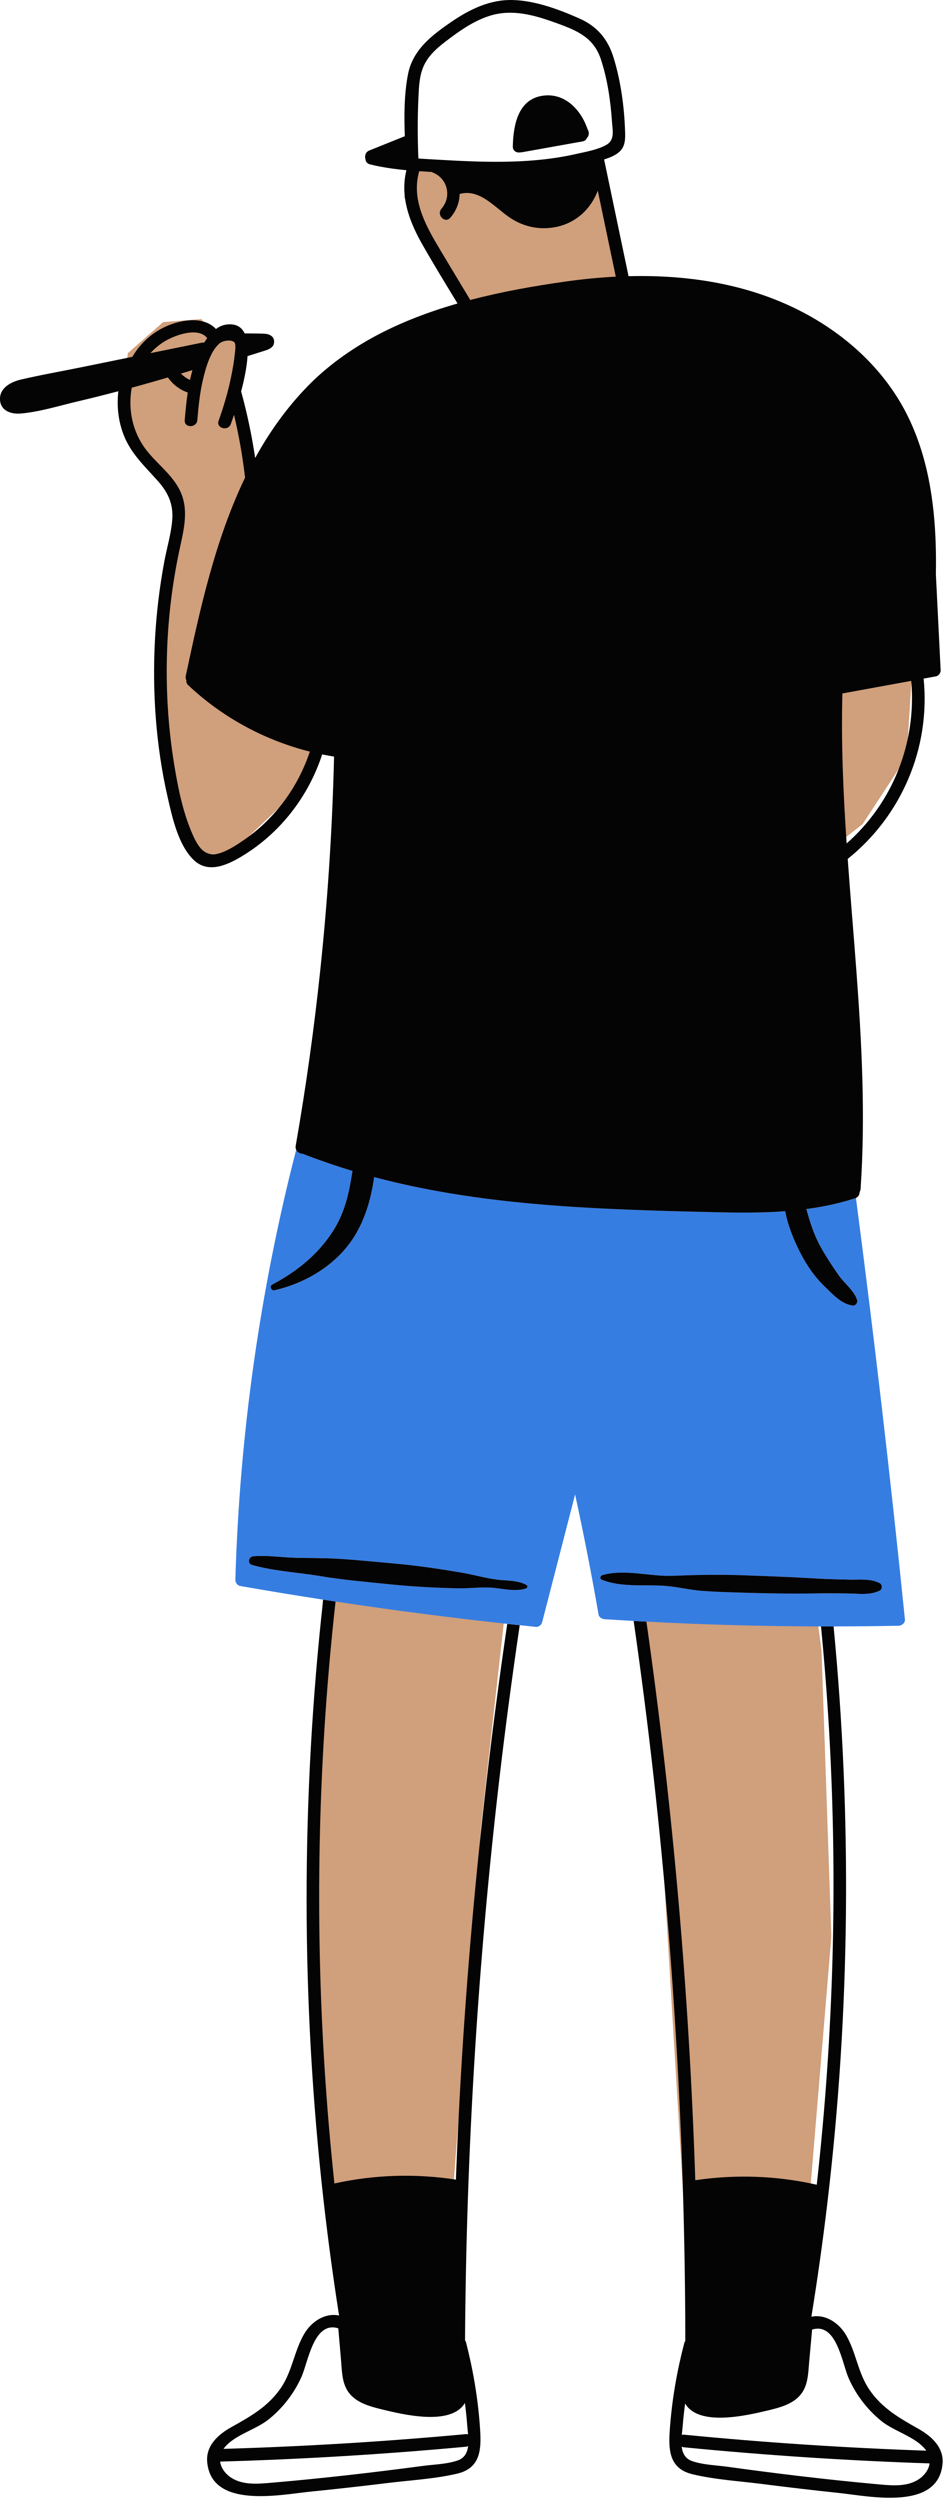
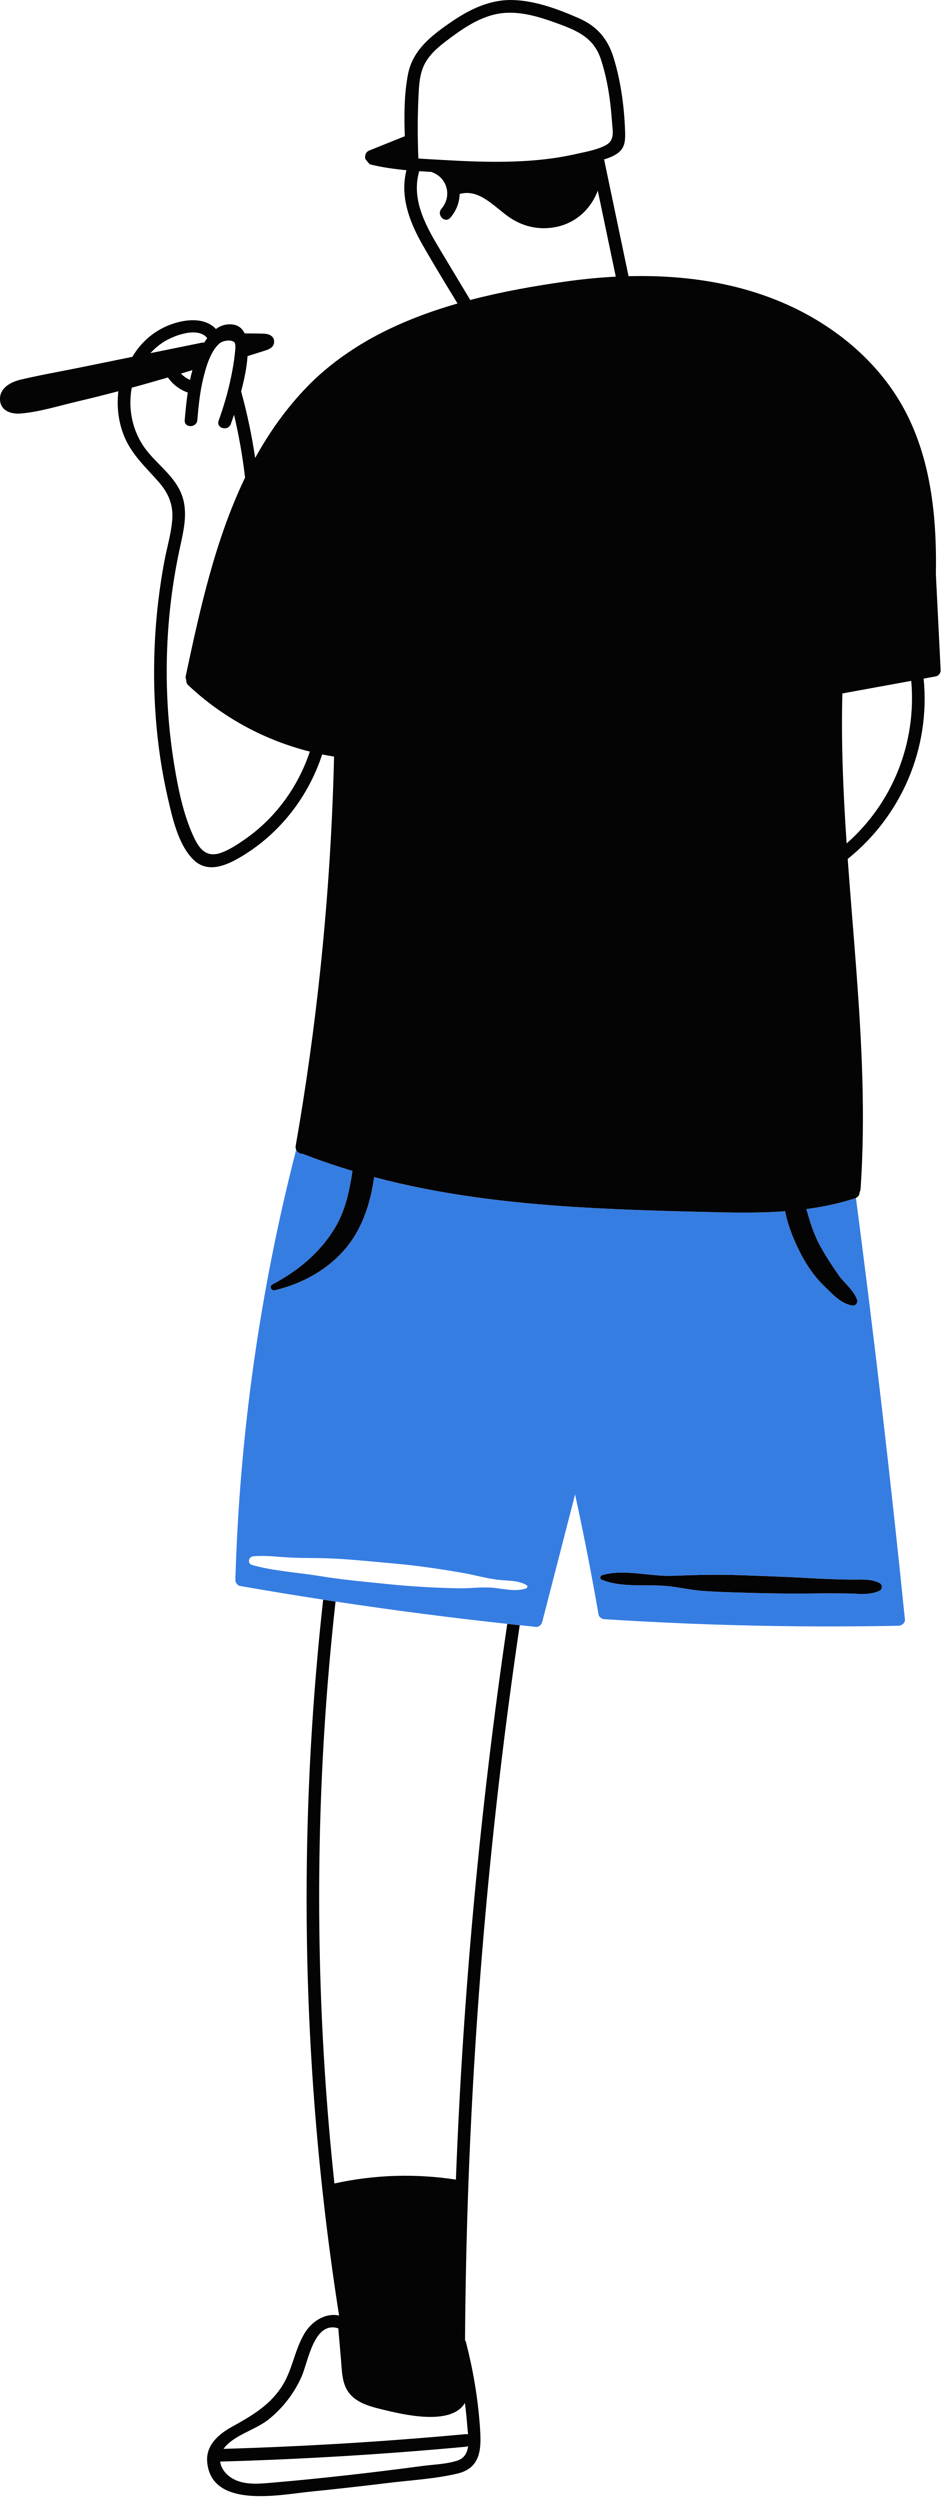
<svg xmlns="http://www.w3.org/2000/svg" width="100%" height="100%" viewBox="0 0 185 489" version="1.1" xml:space="preserve" style="fill-rule:evenodd;clip-rule:evenodd;stroke-linejoin:round;stroke-miterlimit:2;">
  <g transform="matrix(1,0,0,1,-3039.74,-508.905)">
    <g transform="matrix(1,0,0,1,2160,0)">
      <g transform="matrix(1,0,0,1,928.28,873.892)">
-         <path d="M0,-268.682L-1.049,-279.876L-2.312,-289.156L-1.067,-296.05L-4.198,-300.664L-6.5,-298.547L-9.094,-302.581L-16.604,-301.983L-23.518,-295.906L-24.836,-284.074L-19.992,-275.503L-14.009,-269.338L-14.46,-260.287L-16.232,-246.255L-17.665,-225.831L-14.167,-206.066L-11.594,-197.95L-3.443,-197.95L9.764,-210.482L13.118,-220.059L21.688,-216.971L14.517,-48.551L12.593,-24.516L12.068,2.944L12.243,29.704L13.992,50.168L16.091,65.21L40.228,62.586L45.65,-7.9L50.547,-51.626L63.315,-83.284L76.681,-49.581L81.505,3.119L85.178,63.811L110.015,64.16L114.212,13.788L112.288,-42.181L110.889,-52.676L103.018,-141.483L114.212,-199.024L120.334,-203.793L128.962,-216.971L130.129,-235.45L73.81,-309.085L73.201,-311.614L66.813,-333.892L32.394,-332.064L30.596,-326.4L34.281,-319.522L42.359,-303.838L0,-268.682Z" style="fill:rgb(208,159,123);fill-rule:nonzero;" />
-       </g>
+         </g>
    </g>
    <g transform="matrix(1,0,0,1,2160,0)">
      <g transform="matrix(1,0,0,1,920.305,575.04)">
-         <path d="M0,-0.005C-0.002,-0.008 -0.005,-0.01 -0.008,-0.013C-0.008,-0.006 -0.009,0.001 -0.009,0.008C-0.006,0.004 -0.003,-0.001 0,-0.005" style="fill:rgb(247,84,3);fill-rule:nonzero;" />
-       </g>
+         </g>
    </g>
    <g transform="matrix(1,0,0,1,2160,0)">
      <g transform="matrix(1,0,0,1,981.644,527.148)">
-         <path d="M0,11.553C0.097,11.557 0.198,11.553 0.303,11.534C4.254,10.826 8.205,10.119 12.156,9.412C12.605,9.331 12.866,9.076 12.979,8.762C13.451,8.327 13.494,7.514 13.101,7.015C13.088,6.957 13.081,6.9 13.059,6.84C11.717,3.097 8.584,-0.155 4.29,0.487C-0.551,1.211 -1.418,6.339 -1.515,10.396C-1.538,11.324 -0.705,11.708 0,11.553" style="fill:rgb(4,4,4);fill-rule:nonzero;" />
-       </g>
+         </g>
    </g>
    <g transform="matrix(1,0,0,1,2160,0)">
      <g transform="matrix(1,0,0,1,970.753,842.582)">
        <path d="M0,136.33C0.187,137.788 0.345,139.25 0.454,140.72C0.493,141.256 0.565,141.858 0.618,142.476C0.483,142.436 0.332,142.416 0.159,142.432C-15.61,143.893 -31.42,144.851 -47.25,145.312C-47.216,145.264 -47.188,145.215 -47.151,145.167C-45.134,142.57 -40.983,141.605 -38.413,139.542C-35.652,137.327 -33.432,134.454 -31.99,131.222C-30.658,128.235 -29.58,120.242 -24.786,121.736L-24.245,128.035C-24.104,129.687 -24.081,131.454 -23.455,133.013C-22.259,135.99 -19.192,136.872 -16.331,137.573C-12.244,138.575 -2.702,140.918 0,136.33M-1.436,147.59C-3.557,148.313 -6.046,148.357 -8.255,148.65C-17.967,149.939 -27.714,151.068 -37.477,151.904C-40.019,152.121 -42.919,152.471 -45.273,151.237C-46.686,150.496 -47.734,149.208 -47.917,147.802C-31.866,147.348 -15.836,146.382 0.153,144.901C0.333,144.884 0.49,144.834 0.629,144.764C0.476,146.026 -0.046,147.116 -1.436,147.59M-1.763,92.646C-9.714,91.435 -17.702,91.675 -25.547,93.405C-28.689,63.987 -29.358,34.312 -27.515,4.771C-26.99,-3.643 -26.254,-12.041 -25.324,-20.419C-26.133,-20.541 -26.942,-20.663 -27.75,-20.788C-32.087,18.249 -32.086,57.744 -27.665,96.78C-26.815,104.284 -25.803,111.768 -24.635,119.228C-27.389,118.652 -30.059,120.425 -31.465,122.829C-33.449,126.222 -33.794,130.192 -36.093,133.492C-38.606,137.098 -41.983,138.973 -45.711,141.056C-48.295,142.5 -50.745,144.67 -50.451,147.906C-49.617,157.118 -36.074,154.267 -30.322,153.688C-25.232,153.176 -20.147,152.609 -15.069,151.987C-10.596,151.438 -5.853,151.191 -1.467,150.148C3.368,148.997 3.23,144.912 2.922,140.726C2.518,135.242 1.592,129.816 0.223,124.493C0.179,124.324 0.109,124.186 0.024,124.068C0.268,87.206 2.515,50.363 6.808,13.748C7.965,3.88 9.283,-5.968 10.733,-15.797C9.919,-15.882 9.104,-15.967 8.29,-16.055C2.991,19.967 -0.388,56.262 -1.763,92.646" style="fill:rgb(4,4,4);fill-rule:nonzero;" />
      </g>
    </g>
    <g transform="matrix(1,0,0,1,2160,0)">
      <g transform="matrix(1,0,0,1,1059.06,831.858)">
-         <path d="M0,162.305C-2.36,163.527 -5.258,163.163 -7.799,162.932C-17.557,162.046 -27.298,160.866 -37.004,159.527C-39.211,159.223 -41.7,159.166 -43.817,158.432C-45.205,157.95 -45.721,156.858 -45.868,155.595C-45.729,155.666 -45.572,155.717 -45.392,155.735C-29.411,157.298 -13.386,158.347 2.662,158.884C2.472,160.289 1.417,161.571 0,162.305M-45.671,151.552C-45.555,150.083 -45.39,148.622 -45.195,147.165C-42.517,151.767 -32.963,149.473 -28.87,148.492C-26.006,147.806 -22.935,146.939 -21.723,143.969C-21.089,142.413 -21.058,140.646 -20.907,138.995L-20.334,132.699C-15.533,131.23 -14.496,139.228 -13.179,142.222C-11.754,145.461 -9.548,148.345 -6.799,150.575C-4.24,152.651 -0.094,153.637 1.91,156.245C1.947,156.293 1.974,156.342 2.008,156.391C-13.819,155.847 -29.624,154.808 -45.386,153.266C-45.559,153.249 -45.709,153.268 -45.844,153.308C-45.788,152.69 -45.714,152.088 -45.671,151.552M0.491,152.126C-3.226,150.024 -6.594,148.132 -9.088,144.513C-11.37,141.201 -11.694,137.23 -13.661,133.827C-15.055,131.415 -17.716,129.629 -20.473,130.19C-19.266,122.736 -18.215,115.257 -17.326,107.758C-12.901,70.402 -12.525,32.604 -16.131,-4.831C-16.952,-4.83 -17.773,-4.827 -18.594,-4.829C-17.93,2.019 -17.394,8.88 -17.001,15.75C-15.311,45.299 -16.133,74.971 -19.426,104.373C-27.263,102.602 -35.25,102.32 -43.206,103.49C-44.4,66.93 -47.616,30.448 -52.772,-5.766C-53.605,-5.81 -54.438,-5.857 -55.271,-5.904C-53.82,4.227 -52.51,14.378 -51.371,24.549C-47.267,61.186 -45.21,98.04 -45.156,134.903C-45.241,135.02 -45.313,135.158 -45.357,135.327C-46.753,140.643 -47.708,146.064 -48.14,151.546C-48.47,155.73 -48.629,159.814 -43.799,160.99C-39.419,162.056 -34.677,162.328 -30.207,162.899C-25.132,163.547 -20.051,164.141 -14.963,164.679C-9.214,165.288 4.314,168.209 5.196,159.001C5.506,155.767 3.068,153.584 0.491,152.126" style="fill:rgb(4,4,4);fill-rule:nonzero;" />
-       </g>
+         </g>
    </g>
    <g transform="matrix(1,0,0,1,2160,0)">
      <g transform="matrix(1,0,0,1,997.487,743.11)">
        <path d="M0,74.749C-0.388,74.581 -0.229,74.007 0.113,73.903C4.353,72.618 9.534,74.197 13.921,74.022C18.515,73.839 23.004,73.745 27.614,73.913C32.177,74.08 36.751,74.242 41.31,74.507C43.758,74.65 46.197,74.726 48.649,74.769C50.636,74.803 52.661,74.526 54.462,75.449C55.013,75.731 55.025,76.652 54.458,76.928C52.513,77.874 50.273,77.494 48.152,77.468C45.866,77.439 43.589,77.438 41.302,77.471C36.58,77.539 31.835,77.444 27.116,77.296C24.669,77.219 22.222,77.15 19.781,76.968C17.468,76.796 15.238,76.253 12.938,76.025C8.833,75.619 3.837,76.406 0,74.749M-14.773,76.495C-16.823,77.165 -19.064,76.562 -21.171,76.364C-23.425,76.152 -25.683,76.503 -27.954,76.459C-32.494,76.373 -37.004,76.127 -41.52,75.667C-46.034,75.207 -50.594,74.814 -55.073,74.074C-59.421,73.356 -64.154,73.108 -68.391,71.901C-69.384,71.618 -69.092,70.279 -68.156,70.197C-65.743,69.987 -63.301,70.327 -60.888,70.449C-58.63,70.562 -56.365,70.513 -54.105,70.582C-49.585,70.722 -45.044,71.222 -40.54,71.621C-36.018,72.021 -31.529,72.689 -27.056,73.467C-24.58,73.898 -22.23,74.627 -19.713,74.848C-17.956,75.002 -16.251,74.949 -14.683,75.818C-14.392,75.979 -14.482,76.399 -14.773,76.495M42.975,83.919C43.797,83.921 44.618,83.918 45.439,83.917C49.682,83.911 53.927,83.873 58.17,83.788C58.785,83.775 59.477,83.235 59.408,82.557C56.614,55.029 53.414,27.544 49.817,0.111C49.773,0.13 49.731,0.151 49.683,0.167C48.94,0.41 48.193,0.627 47.443,0.831C45.027,1.492 42.58,1.956 40.113,2.282C40.786,4.688 41.504,7.078 42.737,9.362C43.819,11.366 45.089,13.282 46.382,15.154C47.525,16.811 49.406,18.131 50.051,20.066C50.214,20.555 49.76,21.23 49.211,21.162C46.931,20.88 45.16,18.838 43.575,17.308C41.713,15.51 40.238,13.359 39.044,11.067C37.768,8.617 36.531,5.679 35.958,2.705C31.51,3.034 27.02,3.005 22.554,2.903C13.384,2.694 4.209,2.455 -4.946,1.886C-18.27,1.058 -31.619,-0.547 -44.511,-3.973C-45.113,0.53 -46.516,5.03 -48.996,8.555C-52.526,13.572 -58.089,16.78 -63.979,18.173C-64.641,18.329 -65.078,17.384 -64.449,17.05C-59.408,14.383 -55.038,10.804 -52.107,5.852C-50.051,2.378 -49.33,-1.363 -48.738,-5.174C-51.692,-6.062 -54.621,-7.045 -57.515,-8.152C-57.777,-8.252 -58.042,-8.345 -58.304,-8.447C-58.356,-8.468 -58.4,-8.495 -58.447,-8.52C-58.965,-8.494 -59.531,-8.8 -59.767,-9.317C-66.851,18.179 -70.85,46.42 -71.672,74.809C-71.687,75.305 -71.286,75.911 -70.769,76.002C-65.35,76.954 -59.921,77.844 -54.484,78.684C-53.676,78.808 -52.867,78.93 -52.059,79.053C-40.886,80.744 -29.679,82.2 -18.444,83.417C-17.63,83.505 -16.815,83.589 -16.001,83.675C-14.936,83.787 -13.873,83.905 -12.808,84.013C-12.285,84.066 -11.741,83.596 -11.615,83.11C-9.464,74.775 -7.313,66.44 -5.162,58.105C-3.466,65.903 -1.932,73.734 -0.569,81.598C-0.473,82.151 0.112,82.475 0.619,82.508C2.512,82.63 4.405,82.738 6.299,82.844C7.132,82.891 7.965,82.938 8.798,82.982C20.181,83.58 31.577,83.893 42.975,83.919" style="fill:rgb(54,125,226);fill-rule:nonzero;" />
      </g>
    </g>
    <g transform="matrix(1,0,0,1,2160,0)">
      <g transform="matrix(1,0,0,1,927.8,600.153)">
-         <path d="M0,72.835C-1.465,73.86 -3.055,74.923 -4.742,75.539C-7.818,76.661 -9.194,74.573 -10.31,72.073C-12.184,67.873 -13.125,63.283 -13.882,58.77C-15.415,49.624 -15.79,40.278 -15.068,31.035C-14.687,26.153 -13.985,21.301 -12.972,16.51C-12.191,12.815 -11.075,8.895 -12.598,5.233C-14.184,1.416 -17.908,-0.8 -20.107,-4.187C-22.286,-7.541 -22.964,-11.557 -22.271,-15.415C-19.901,-16.055 -17.54,-16.729 -15.184,-17.418C-14.246,-16.066 -12.903,-15.032 -11.308,-14.472C-11.575,-12.681 -11.743,-10.872 -11.9,-9.083C-12.038,-7.501 -9.569,-7.503 -9.431,-9.077C-9.204,-11.67 -8.961,-14.269 -8.369,-16.81C-7.833,-19.116 -6.946,-22.496 -5.056,-24.103C-4.482,-24.591 -2.793,-24.94 -2.162,-24.272C-1.826,-23.916 -2.042,-22.527 -2.095,-21.997C-2.246,-20.504 -2.515,-19.016 -2.815,-17.546C-3.41,-14.625 -4.247,-11.77 -5.259,-8.967C-5.8,-7.47 -3.417,-6.818 -2.88,-8.304C-2.739,-8.695 -2.513,-9.325 -2.244,-10.12C-1.286,-6.061 -0.565,-1.961 -0.084,2.174C-5.917,14.28 -8.914,27.893 -11.691,40.947C-11.762,41.278 -11.704,41.565 -11.574,41.802C-11.623,42.127 -11.529,42.475 -11.211,42.774C-4.488,49.101 3.756,53.543 12.593,55.763C10.319,62.605 5.937,68.68 0,72.835M-10.385,-18.853C-10.568,-18.222 -10.721,-17.584 -10.86,-16.941C-11.539,-17.232 -12.138,-17.656 -12.637,-18.18C-11.887,-18.406 -11.134,-18.621 -10.385,-18.853M-15.674,-24.574C-14.397,-25.317 -12.007,-26.295 -10.023,-26.226C-9.009,-26.19 -8.1,-25.885 -7.502,-25.126C-7.5,-25.123 -7.497,-25.121 -7.494,-25.117C-7.497,-25.113 -7.5,-25.109 -7.503,-25.104C-7.708,-24.822 -7.904,-24.528 -8.087,-24.228C-8.232,-24.251 -8.388,-24.253 -8.556,-24.219C-8.741,-24.181 -8.925,-24.144 -9.11,-24.106C-12.275,-23.462 -15.441,-22.817 -18.606,-22.172C-17.768,-23.109 -16.788,-23.925 -15.674,-24.574M38.159,-42.295C35.504,-46.727 32.724,-51.558 33.775,-56.804C33.839,-57.123 33.913,-57.443 34.006,-57.764C34.814,-57.71 35.622,-57.662 36.429,-57.616C36.487,-57.584 36.545,-57.55 36.612,-57.525C37.05,-57.357 37.435,-57.132 37.778,-56.87C39.762,-55.353 40.12,-52.454 38.358,-50.412C37.325,-49.216 39.059,-47.457 40.099,-48.662C41.318,-50.074 41.897,-51.708 41.917,-53.304C45.861,-54.427 48.851,-50.592 51.843,-48.616C54.523,-46.846 57.655,-46.213 60.81,-46.855C64.789,-47.664 67.662,-50.466 68.965,-53.958C70.14,-48.35 71.315,-42.742 72.49,-37.134C69.176,-36.965 65.872,-36.634 62.609,-36.172C56.511,-35.31 50.193,-34.197 44,-32.572C42.052,-35.812 40.102,-39.051 38.159,-42.295M33.856,-72.158C33.954,-74.238 34.018,-76.375 34.872,-78.304C35.748,-80.282 37.364,-81.742 39.051,-83.039C39.746,-83.573 40.463,-84.114 41.201,-84.639C41.763,-85.039 42.339,-85.43 42.926,-85.802C44.756,-86.961 46.702,-87.933 48.76,-88.415C52.976,-89.402 57.168,-88.084 61.117,-86.647C65.031,-85.223 68.195,-83.837 69.578,-79.633C70.852,-75.762 71.464,-71.553 71.741,-67.502C71.865,-65.681 72.361,-63.847 70.57,-62.869C68.825,-61.917 66.47,-61.527 64.537,-61.09C60.543,-60.187 56.457,-59.784 52.369,-59.652C47.819,-59.505 43.266,-59.694 38.724,-59.956C37.102,-60.049 35.473,-60.129 33.846,-60.241C33.683,-64.212 33.669,-68.187 33.856,-72.158M116.851,44.389C121.344,43.568 125.838,42.748 130.331,41.928C131.396,54.08 126.679,65.825 117.684,73.723C117.023,63.952 116.594,54.178 116.851,44.389M11.24,134.437C11.287,134.462 11.331,134.49 11.383,134.51C11.645,134.613 11.91,134.705 12.172,134.806C15.066,135.913 17.995,136.896 20.949,137.783C20.357,141.595 19.636,145.335 17.58,148.809C14.649,153.761 10.279,157.341 5.238,160.008C4.609,160.341 5.046,161.286 5.708,161.13C11.598,159.737 17.161,156.529 20.691,151.512C23.171,147.988 24.574,143.487 25.176,138.984C38.068,142.411 51.417,144.016 64.741,144.843C73.896,145.412 83.071,145.651 92.241,145.86C96.707,145.962 101.197,145.992 105.645,145.663C106.218,148.636 107.455,151.574 108.731,154.024C109.925,156.316 111.4,158.468 113.262,160.265C114.847,161.796 116.618,163.838 118.898,164.119C119.448,164.187 119.901,163.513 119.738,163.023C119.093,161.089 117.212,159.768 116.069,158.111C114.776,156.239 113.506,154.323 112.424,152.319C111.191,150.036 110.474,147.646 109.8,145.24C112.267,144.914 114.714,144.449 117.13,143.789C117.88,143.584 118.627,143.367 119.37,143.124C119.418,143.108 119.46,143.087 119.504,143.068C120.009,142.843 120.227,142.381 120.222,141.921C120.325,141.757 120.396,141.562 120.412,141.329C121.392,127.055 120.649,112.818 119.588,98.588C119.044,91.31 118.419,84.033 117.895,76.754C128.41,68.326 134.118,55.101 132.755,41.485C133.564,41.338 134.372,41.19 135.181,41.043C135.685,40.95 136.115,40.359 136.09,39.855L135.154,21.057C135.189,19.042 135.183,17.026 135.116,15.011C134.83,6.447 133.445,-2.211 129.605,-9.95C126.053,-17.109 120.436,-23.012 113.799,-27.403C102.237,-35.053 88.596,-37.575 74.989,-37.226C73.394,-44.839 71.799,-52.452 70.203,-60.064C71.299,-60.403 72.391,-60.836 73.186,-61.546C74.402,-62.631 74.361,-64.18 74.307,-65.695C74.137,-70.451 73.47,-75.37 72.074,-79.929C70.942,-83.627 68.84,-86.107 65.289,-87.668C61.263,-89.437 56.724,-91.132 52.283,-91.243C47.888,-91.352 43.999,-89.476 40.442,-87.065C40.384,-87.025 40.325,-86.987 40.267,-86.947C39.105,-86.152 37.948,-85.331 36.874,-84.439C34.456,-82.43 32.464,-80.055 31.82,-76.769C31.057,-72.875 31.045,-68.689 31.187,-64.606L24.236,-61.811C23.483,-61.508 23.292,-60.723 23.484,-60.117C23.512,-59.699 23.746,-59.311 24.236,-59.14C24.276,-59.126 24.314,-59.111 24.358,-59.1C26.707,-58.515 29.098,-58.181 31.503,-57.959C31.402,-57.561 31.327,-57.165 31.263,-56.769C30.502,-52.058 32.297,-47.501 34.66,-43.36C36.866,-39.494 39.191,-35.69 41.509,-31.885C35.288,-30.098 29.243,-27.751 23.729,-24.573C22.9,-24.096 22.088,-23.593 21.284,-23.077C17.986,-20.959 14.905,-18.516 12.135,-15.669C8.011,-11.428 4.667,-6.708 1.894,-1.67C1.24,-6.049 0.33,-10.388 -0.85,-14.672C-0.852,-14.677 -0.855,-14.682 -0.856,-14.687C-0.259,-16.927 0.263,-19.403 0.401,-21.595C1.447,-21.924 2.493,-22.252 3.539,-22.581C4.468,-22.873 5.574,-23.204 5.605,-24.381C5.634,-25.513 4.604,-25.94 3.643,-25.98C2.408,-26.032 1.165,-26.016 -0.071,-26.033C-0.103,-26.034 -0.129,-26.027 -0.159,-26.026C-0.758,-27.287 -1.858,-27.995 -3.684,-27.773C-4.456,-27.679 -5.155,-27.359 -5.785,-26.895C-6.325,-27.473 -6.965,-27.879 -7.662,-28.154C-8.437,-28.461 -9.284,-28.602 -10.156,-28.616C-11.886,-28.642 -13.703,-28.179 -15.204,-27.554C-18.178,-26.314 -20.559,-24.158 -22.148,-21.451C-25.526,-20.763 -28.904,-20.075 -32.282,-19.387C-36.189,-18.591 -40.14,-17.906 -44.02,-16.992C-44.453,-16.89 -44.896,-16.751 -45.325,-16.575C-46.304,-16.173 -47.198,-15.566 -47.683,-14.701C-47.972,-14.184 -48.119,-13.578 -48.043,-12.866C-47.984,-12.312 -47.792,-11.868 -47.511,-11.513C-46.935,-10.783 -45.979,-10.439 -44.987,-10.36C-44.647,-10.332 -44.304,-10.336 -43.971,-10.365C-40.291,-10.685 -36.492,-11.881 -32.902,-12.723C-30.22,-13.352 -27.551,-14.028 -24.887,-14.726C-25.216,-12.006 -24.944,-9.227 -24.017,-6.615C-22.603,-2.629 -19.78,-0.135 -17.064,2.94C-15.143,5.115 -14.117,7.389 -14.335,10.353C-14.539,13.129 -15.392,15.876 -15.9,18.609C-16.834,23.638 -17.449,28.731 -17.722,33.839C-18.271,44.131 -17.537,54.642 -15.236,64.702C-14.34,68.624 -13.175,74.002 -10.172,76.929C-7.31,79.719 -3.523,77.939 -0.632,76.19C6.799,71.694 12.333,64.534 15.011,56.315C15.783,56.471 16.558,56.616 17.337,56.739C17.009,70.632 16.113,84.504 14.659,98.317C13.442,109.888 11.833,121.419 9.824,132.888C9.774,133.173 9.821,133.423 9.92,133.64C10.156,134.157 10.722,134.463 11.24,134.437" style="fill:rgb(4,4,4);fill-rule:nonzero;" />
+         <path d="M0,72.835C-1.465,73.86 -3.055,74.923 -4.742,75.539C-7.818,76.661 -9.194,74.573 -10.31,72.073C-12.184,67.873 -13.125,63.283 -13.882,58.77C-15.415,49.624 -15.79,40.278 -15.068,31.035C-14.687,26.153 -13.985,21.301 -12.972,16.51C-12.191,12.815 -11.075,8.895 -12.598,5.233C-14.184,1.416 -17.908,-0.8 -20.107,-4.187C-22.286,-7.541 -22.964,-11.557 -22.271,-15.415C-19.901,-16.055 -17.54,-16.729 -15.184,-17.418C-14.246,-16.066 -12.903,-15.032 -11.308,-14.472C-11.575,-12.681 -11.743,-10.872 -11.9,-9.083C-12.038,-7.501 -9.569,-7.503 -9.431,-9.077C-9.204,-11.67 -8.961,-14.269 -8.369,-16.81C-7.833,-19.116 -6.946,-22.496 -5.056,-24.103C-4.482,-24.591 -2.793,-24.94 -2.162,-24.272C-1.826,-23.916 -2.042,-22.527 -2.095,-21.997C-2.246,-20.504 -2.515,-19.016 -2.815,-17.546C-3.41,-14.625 -4.247,-11.77 -5.259,-8.967C-5.8,-7.47 -3.417,-6.818 -2.88,-8.304C-2.739,-8.695 -2.513,-9.325 -2.244,-10.12C-1.286,-6.061 -0.565,-1.961 -0.084,2.174C-5.917,14.28 -8.914,27.893 -11.691,40.947C-11.762,41.278 -11.704,41.565 -11.574,41.802C-11.623,42.127 -11.529,42.475 -11.211,42.774C-4.488,49.101 3.756,53.543 12.593,55.763C10.319,62.605 5.937,68.68 0,72.835M-10.385,-18.853C-10.568,-18.222 -10.721,-17.584 -10.86,-16.941C-11.539,-17.232 -12.138,-17.656 -12.637,-18.18C-11.887,-18.406 -11.134,-18.621 -10.385,-18.853M-15.674,-24.574C-14.397,-25.317 -12.007,-26.295 -10.023,-26.226C-9.009,-26.19 -8.1,-25.885 -7.502,-25.126C-7.5,-25.123 -7.497,-25.121 -7.494,-25.117C-7.497,-25.113 -7.5,-25.109 -7.503,-25.104C-7.708,-24.822 -7.904,-24.528 -8.087,-24.228C-8.232,-24.251 -8.388,-24.253 -8.556,-24.219C-8.741,-24.181 -8.925,-24.144 -9.11,-24.106C-12.275,-23.462 -15.441,-22.817 -18.606,-22.172C-17.768,-23.109 -16.788,-23.925 -15.674,-24.574M38.159,-42.295C35.504,-46.727 32.724,-51.558 33.775,-56.804C33.839,-57.123 33.913,-57.443 34.006,-57.764C34.814,-57.71 35.622,-57.662 36.429,-57.616C36.487,-57.584 36.545,-57.55 36.612,-57.525C37.05,-57.357 37.435,-57.132 37.778,-56.87C39.762,-55.353 40.12,-52.454 38.358,-50.412C37.325,-49.216 39.059,-47.457 40.099,-48.662C41.318,-50.074 41.897,-51.708 41.917,-53.304C45.861,-54.427 48.851,-50.592 51.843,-48.616C54.523,-46.846 57.655,-46.213 60.81,-46.855C64.789,-47.664 67.662,-50.466 68.965,-53.958C70.14,-48.35 71.315,-42.742 72.49,-37.134C69.176,-36.965 65.872,-36.634 62.609,-36.172C56.511,-35.31 50.193,-34.197 44,-32.572C42.052,-35.812 40.102,-39.051 38.159,-42.295M33.856,-72.158C33.954,-74.238 34.018,-76.375 34.872,-78.304C35.748,-80.282 37.364,-81.742 39.051,-83.039C39.746,-83.573 40.463,-84.114 41.201,-84.639C41.763,-85.039 42.339,-85.43 42.926,-85.802C44.756,-86.961 46.702,-87.933 48.76,-88.415C52.976,-89.402 57.168,-88.084 61.117,-86.647C65.031,-85.223 68.195,-83.837 69.578,-79.633C70.852,-75.762 71.464,-71.553 71.741,-67.502C71.865,-65.681 72.361,-63.847 70.57,-62.869C68.825,-61.917 66.47,-61.527 64.537,-61.09C60.543,-60.187 56.457,-59.784 52.369,-59.652C47.819,-59.505 43.266,-59.694 38.724,-59.956C37.102,-60.049 35.473,-60.129 33.846,-60.241C33.683,-64.212 33.669,-68.187 33.856,-72.158M116.851,44.389C121.344,43.568 125.838,42.748 130.331,41.928C131.396,54.08 126.679,65.825 117.684,73.723C117.023,63.952 116.594,54.178 116.851,44.389M11.24,134.437C11.287,134.462 11.331,134.49 11.383,134.51C11.645,134.613 11.91,134.705 12.172,134.806C15.066,135.913 17.995,136.896 20.949,137.783C20.357,141.595 19.636,145.335 17.58,148.809C14.649,153.761 10.279,157.341 5.238,160.008C4.609,160.341 5.046,161.286 5.708,161.13C11.598,159.737 17.161,156.529 20.691,151.512C23.171,147.988 24.574,143.487 25.176,138.984C38.068,142.411 51.417,144.016 64.741,144.843C73.896,145.412 83.071,145.651 92.241,145.86C96.707,145.962 101.197,145.992 105.645,145.663C106.218,148.636 107.455,151.574 108.731,154.024C109.925,156.316 111.4,158.468 113.262,160.265C114.847,161.796 116.618,163.838 118.898,164.119C119.448,164.187 119.901,163.513 119.738,163.023C119.093,161.089 117.212,159.768 116.069,158.111C114.776,156.239 113.506,154.323 112.424,152.319C111.191,150.036 110.474,147.646 109.8,145.24C112.267,144.914 114.714,144.449 117.13,143.789C117.88,143.584 118.627,143.367 119.37,143.124C119.418,143.108 119.46,143.087 119.504,143.068C120.009,142.843 120.227,142.381 120.222,141.921C120.325,141.757 120.396,141.562 120.412,141.329C121.392,127.055 120.649,112.818 119.588,98.588C119.044,91.31 118.419,84.033 117.895,76.754C128.41,68.326 134.118,55.101 132.755,41.485C133.564,41.338 134.372,41.19 135.181,41.043C135.685,40.95 136.115,40.359 136.09,39.855L135.154,21.057C135.189,19.042 135.183,17.026 135.116,15.011C134.83,6.447 133.445,-2.211 129.605,-9.95C126.053,-17.109 120.436,-23.012 113.799,-27.403C102.237,-35.053 88.596,-37.575 74.989,-37.226C73.394,-44.839 71.799,-52.452 70.203,-60.064C71.299,-60.403 72.391,-60.836 73.186,-61.546C74.402,-62.631 74.361,-64.18 74.307,-65.695C74.137,-70.451 73.47,-75.37 72.074,-79.929C70.942,-83.627 68.84,-86.107 65.289,-87.668C61.263,-89.437 56.724,-91.132 52.283,-91.243C47.888,-91.352 43.999,-89.476 40.442,-87.065C40.384,-87.025 40.325,-86.987 40.267,-86.947C39.105,-86.152 37.948,-85.331 36.874,-84.439C34.456,-82.43 32.464,-80.055 31.82,-76.769C31.057,-72.875 31.045,-68.689 31.187,-64.606L24.236,-61.811C23.483,-61.508 23.292,-60.723 23.484,-60.117C24.276,-59.126 24.314,-59.111 24.358,-59.1C26.707,-58.515 29.098,-58.181 31.503,-57.959C31.402,-57.561 31.327,-57.165 31.263,-56.769C30.502,-52.058 32.297,-47.501 34.66,-43.36C36.866,-39.494 39.191,-35.69 41.509,-31.885C35.288,-30.098 29.243,-27.751 23.729,-24.573C22.9,-24.096 22.088,-23.593 21.284,-23.077C17.986,-20.959 14.905,-18.516 12.135,-15.669C8.011,-11.428 4.667,-6.708 1.894,-1.67C1.24,-6.049 0.33,-10.388 -0.85,-14.672C-0.852,-14.677 -0.855,-14.682 -0.856,-14.687C-0.259,-16.927 0.263,-19.403 0.401,-21.595C1.447,-21.924 2.493,-22.252 3.539,-22.581C4.468,-22.873 5.574,-23.204 5.605,-24.381C5.634,-25.513 4.604,-25.94 3.643,-25.98C2.408,-26.032 1.165,-26.016 -0.071,-26.033C-0.103,-26.034 -0.129,-26.027 -0.159,-26.026C-0.758,-27.287 -1.858,-27.995 -3.684,-27.773C-4.456,-27.679 -5.155,-27.359 -5.785,-26.895C-6.325,-27.473 -6.965,-27.879 -7.662,-28.154C-8.437,-28.461 -9.284,-28.602 -10.156,-28.616C-11.886,-28.642 -13.703,-28.179 -15.204,-27.554C-18.178,-26.314 -20.559,-24.158 -22.148,-21.451C-25.526,-20.763 -28.904,-20.075 -32.282,-19.387C-36.189,-18.591 -40.14,-17.906 -44.02,-16.992C-44.453,-16.89 -44.896,-16.751 -45.325,-16.575C-46.304,-16.173 -47.198,-15.566 -47.683,-14.701C-47.972,-14.184 -48.119,-13.578 -48.043,-12.866C-47.984,-12.312 -47.792,-11.868 -47.511,-11.513C-46.935,-10.783 -45.979,-10.439 -44.987,-10.36C-44.647,-10.332 -44.304,-10.336 -43.971,-10.365C-40.291,-10.685 -36.492,-11.881 -32.902,-12.723C-30.22,-13.352 -27.551,-14.028 -24.887,-14.726C-25.216,-12.006 -24.944,-9.227 -24.017,-6.615C-22.603,-2.629 -19.78,-0.135 -17.064,2.94C-15.143,5.115 -14.117,7.389 -14.335,10.353C-14.539,13.129 -15.392,15.876 -15.9,18.609C-16.834,23.638 -17.449,28.731 -17.722,33.839C-18.271,44.131 -17.537,54.642 -15.236,64.702C-14.34,68.624 -13.175,74.002 -10.172,76.929C-7.31,79.719 -3.523,77.939 -0.632,76.19C6.799,71.694 12.333,64.534 15.011,56.315C15.783,56.471 16.558,56.616 17.337,56.739C17.009,70.632 16.113,84.504 14.659,98.317C13.442,109.888 11.833,121.419 9.824,132.888C9.774,133.173 9.821,133.423 9.92,133.64C10.156,134.157 10.722,134.463 11.24,134.437" style="fill:rgb(4,4,4);fill-rule:nonzero;" />
      </g>
    </g>
    <g transform="matrix(1,0,0,1,2160,0)">
      <g transform="matrix(1,0,0,1,982.804,814.444)">
-         <path d="M0,4.484C-1.568,3.615 -3.273,3.668 -5.03,3.514C-7.547,3.293 -9.897,2.564 -12.373,2.133C-16.846,1.355 -21.335,0.687 -25.857,0.287C-30.361,-0.112 -34.902,-0.612 -39.422,-0.752C-41.682,-0.821 -43.947,-0.772 -46.205,-0.885C-48.618,-1.007 -51.06,-1.347 -53.473,-1.137C-54.409,-1.055 -54.701,0.284 -53.708,0.567C-49.471,1.774 -44.737,2.022 -40.389,2.74C-35.911,3.48 -31.351,3.873 -26.837,4.333C-22.32,4.793 -17.811,5.039 -13.271,5.125C-11,5.169 -8.742,4.818 -6.487,5.03C-4.381,5.228 -2.14,5.831 -0.09,5.161C0.201,5.065 0.291,4.645 0,4.484" style="fill:rgb(4,4,4);fill-rule:nonzero;" />
-       </g>
+         </g>
    </g>
    <g transform="matrix(1,0,0,1,2160,0)">
      <g transform="matrix(1,0,0,1,1017.27,816.634)">
        <path d="M0,3.444C2.442,3.626 4.889,3.695 7.335,3.772C12.055,3.919 16.8,4.015 21.522,3.947C23.808,3.914 26.085,3.915 28.372,3.944C30.493,3.97 32.732,4.35 34.678,3.403C35.244,3.128 35.233,2.207 34.682,1.925C32.88,1.002 30.856,1.279 28.868,1.245C26.416,1.202 23.977,1.126 21.529,0.983C16.971,0.718 12.397,0.556 7.833,0.389C3.223,0.221 -1.266,0.315 -5.86,0.498C-10.246,0.673 -15.427,-0.906 -19.668,0.379C-20.01,0.483 -20.169,1.057 -19.781,1.225C-15.943,2.881 -10.947,2.094 -6.843,2.501C-4.542,2.729 -2.313,3.272 0,3.444" style="fill:rgb(4,4,4);fill-rule:nonzero;" />
      </g>
    </g>
  </g>
</svg>